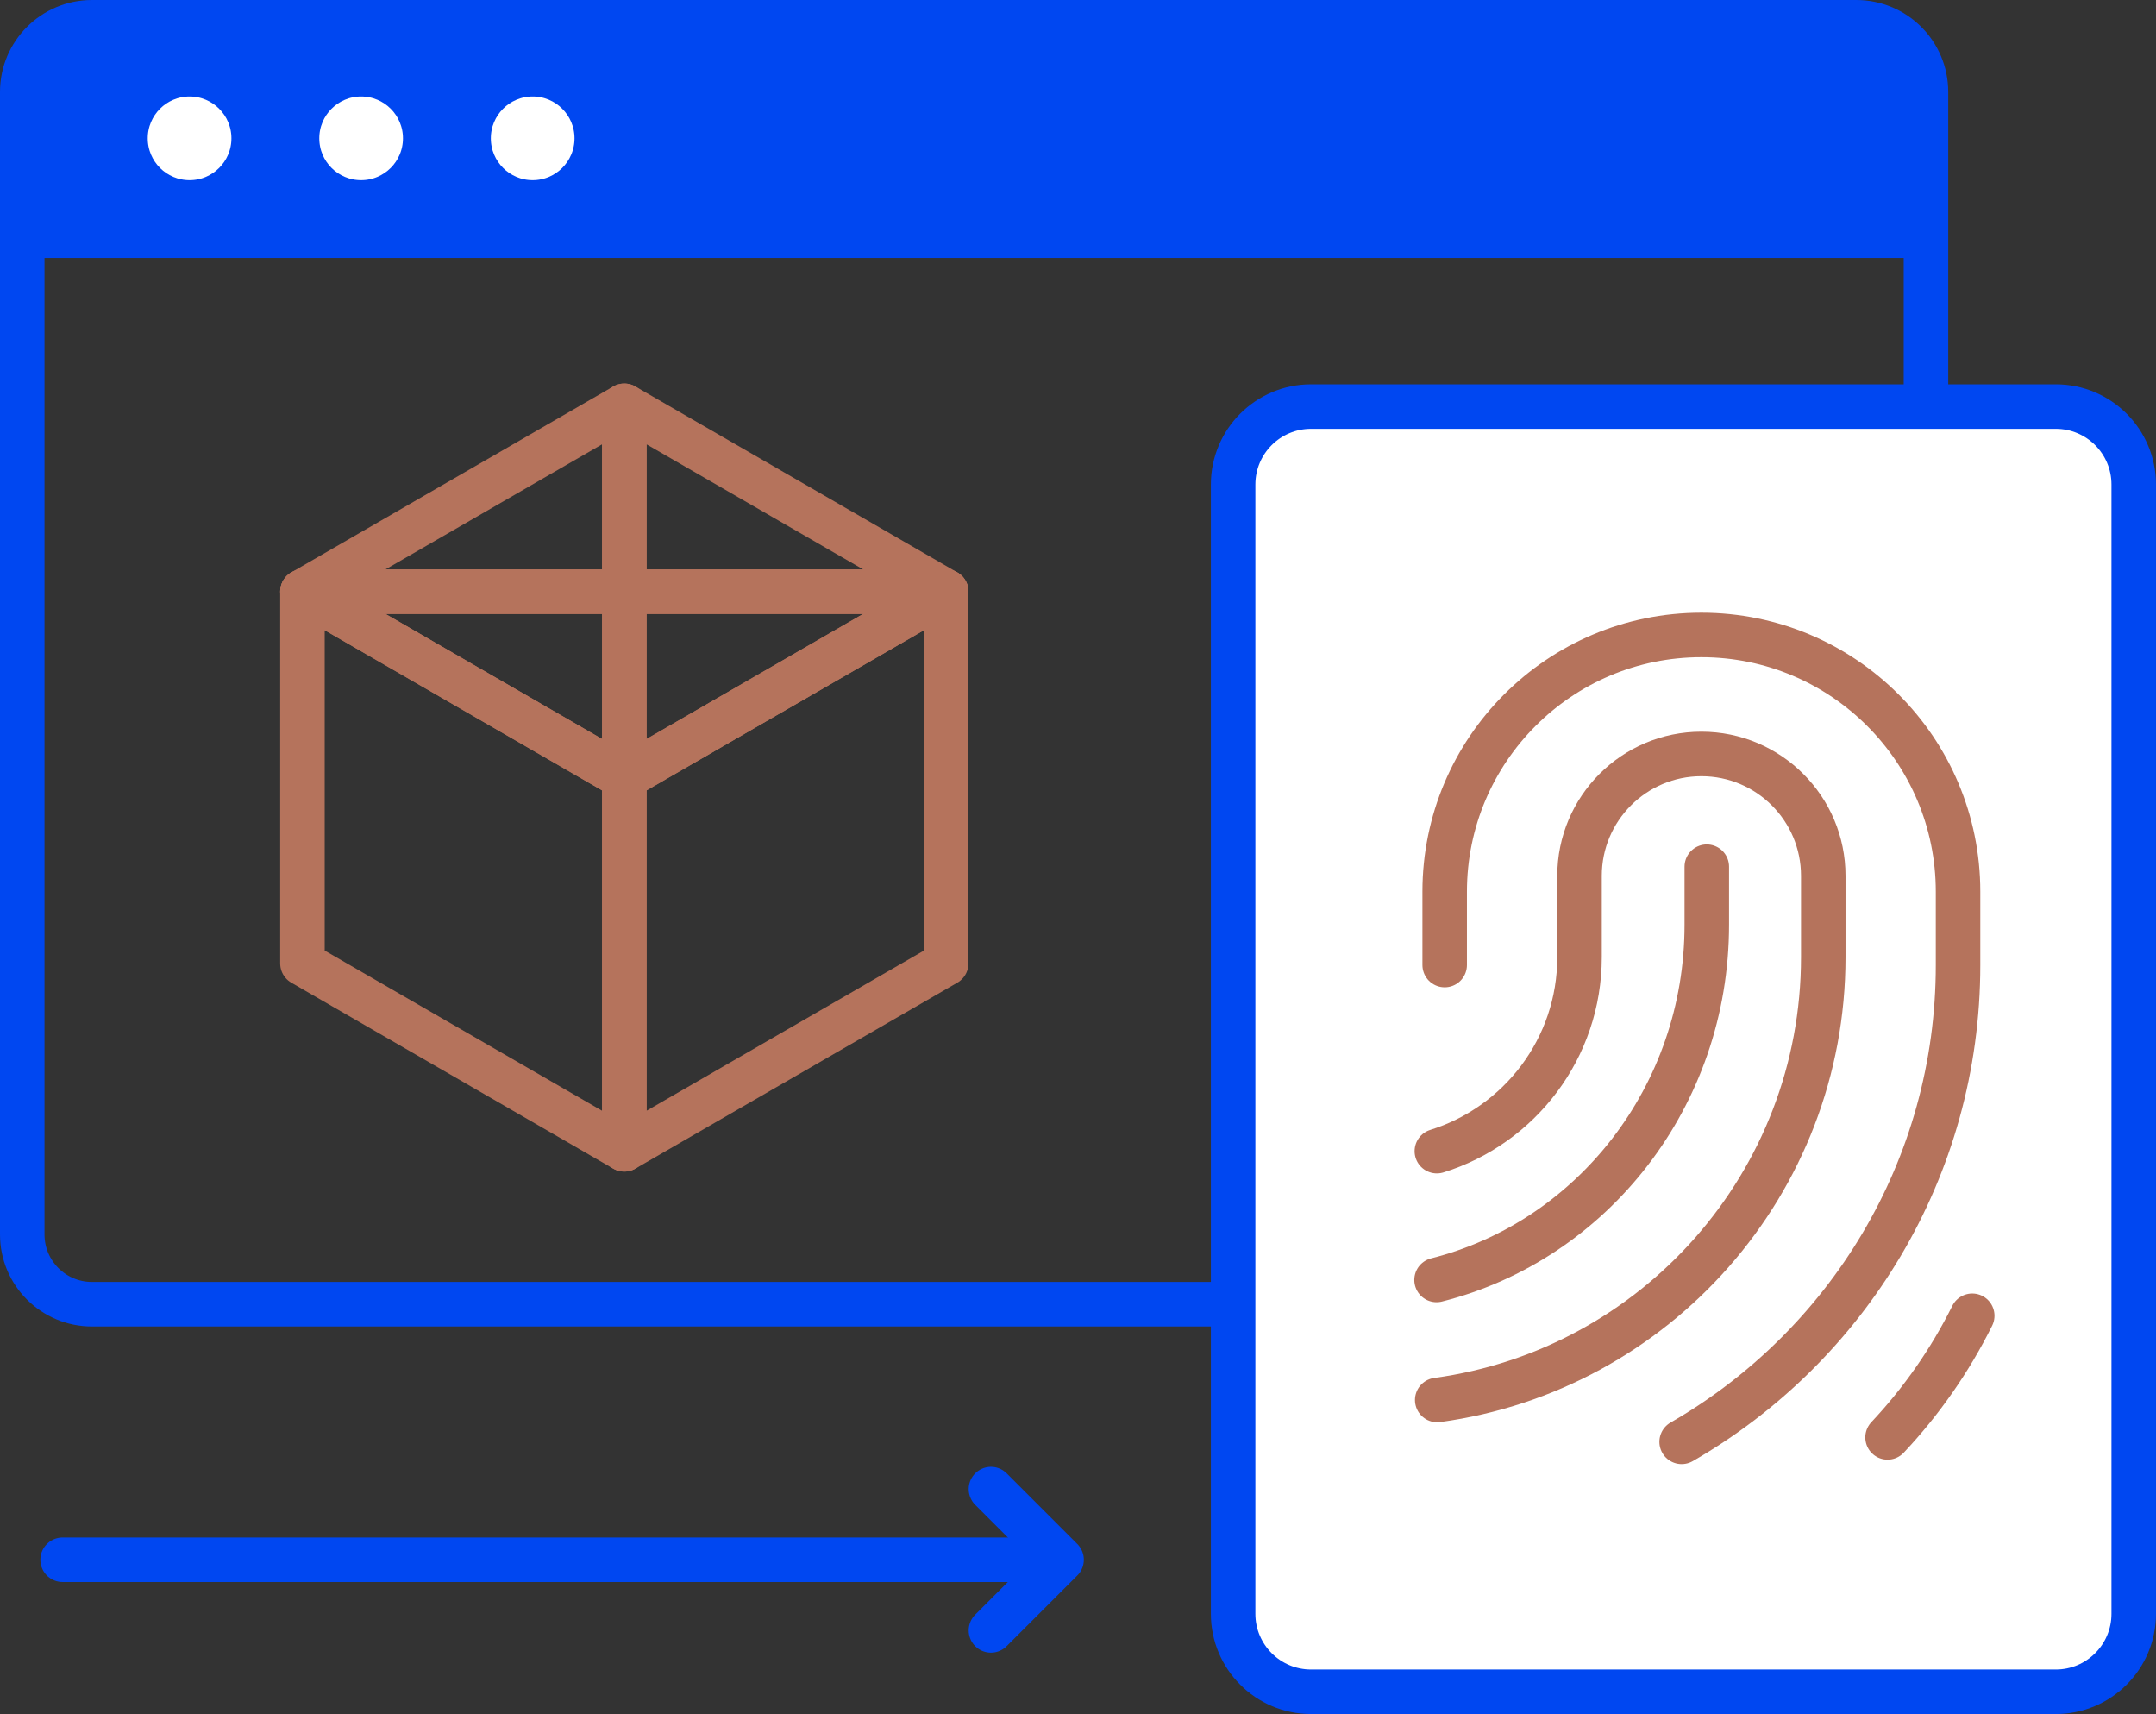
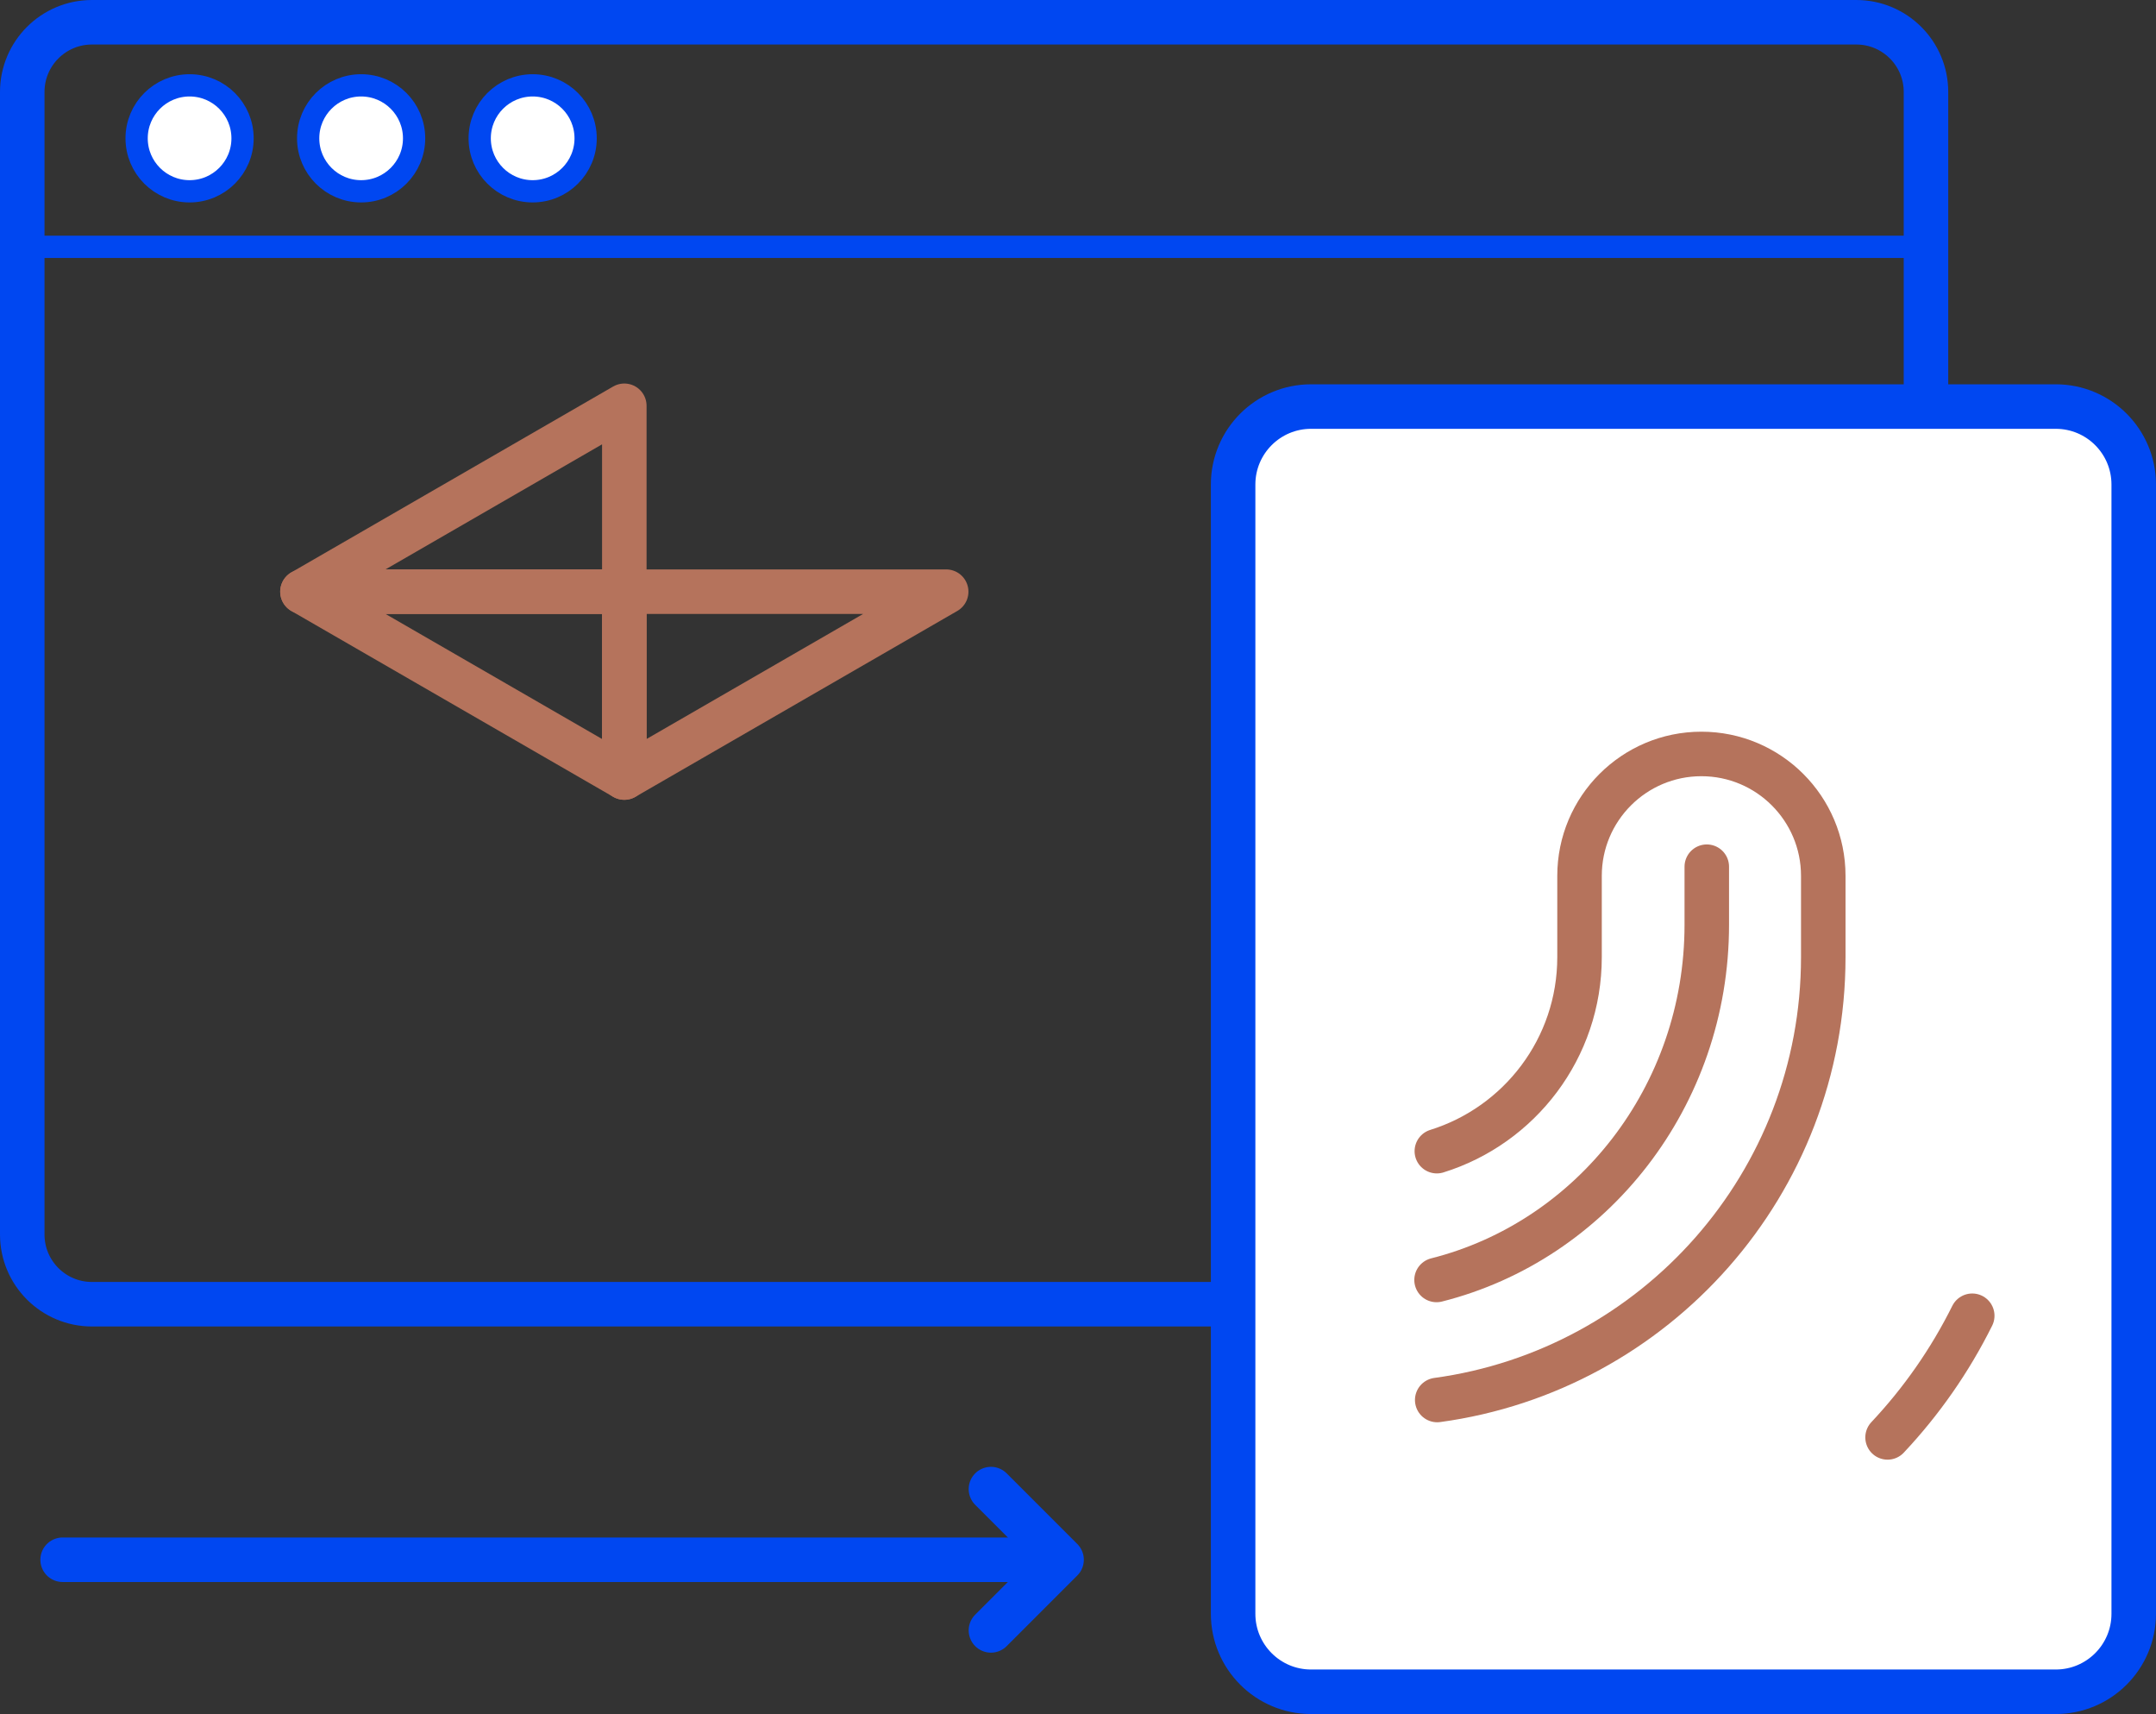
<svg xmlns="http://www.w3.org/2000/svg" version="1.1" id="Layer_1" x="0px" y="0px" viewBox="0 0 96.878 77" style="enable-background:new 0 0 96.878 77;" xml:space="preserve">
  <rect x="0" y="0" width="96.878" height="77" fill="#333333" stroke="none" />
  <style type="text/css">
	.st0{fill:#0047F1;}
	.st1{fill:none;stroke:#0047F1;stroke-width:2;stroke-linecap:round;stroke-linejoin:round;stroke-miterlimit:10;}
	.st2{fill:none;stroke:#0047F1;stroke-miterlimit:10;}
	.st3{fill:#FFFFFF;stroke:#0047F1;stroke-miterlimit:10;}
	.st4{fill:#FFFFFF;stroke:#0047F1;stroke-width:2;stroke-linecap:round;stroke-linejoin:round;stroke-miterlimit:10;}
	.st5{fill:none;stroke:#B5735C;stroke-width:2;stroke-linecap:round;stroke-linejoin:round;stroke-miterlimit:10;}
	.st6{fill:#FFFFFF;stroke:#B5735C;stroke-width:2;stroke-linecap:round;stroke-linejoin:round;stroke-miterlimit:10;}
	.st7{fill:#B5735C;}
	.st8{fill:#B5735C;stroke:#B5735C;stroke-width:2;stroke-miterlimit:10;}
	.st9{fill:#B5735C;stroke:#FFFFFF;stroke-width:2;stroke-linecap:round;stroke-linejoin:round;stroke-miterlimit:10;}
</style>
  <g>
-     <path class="st0" d="M83.076,1.151H4.384c-1.807,0-3.273,1.465-3.273,3.273v6.4h85.237V4.424   C86.349,2.616,84.883,1.151,83.076,1.151z" />
    <path class="st1" d="M4.132,58.59h79.278c1.73,0,3.132-1.402,3.132-3.132V4.132   C86.543,2.402,85.141,1,83.411,1H4.132C2.402,1,1,2.402,1,4.132v51.325   C1,57.188,2.402,58.59,4.132,58.59z" />
    <line class="st2" x1="1" y1="11.088" x2="86.264" y2="11.088" />
    <circle class="st3" cx="8.519" cy="6.214" r="2.38" />
    <circle class="st3" cx="16.227" cy="6.214" r="2.38" />
    <circle class="st3" cx="23.935" cy="6.214" r="2.38" />
    <path class="st4" d="M58.912,76h33.462c1.935,0,3.503-1.568,3.503-3.503V21.767   c0-1.935-1.568-3.503-3.503-3.503h-33.462c-1.935,0-3.503,1.568-3.503,3.503v50.73   C55.409,74.432,56.977,76,58.912,76z" />
    <g>
      <polyline class="st1" points="44.527,66.895 47.701,70.069 44.527,73.243   " />
      <line class="st1" x1="47.588" y1="70.069" x2="2.814" y2="70.069" />
    </g>
    <g>
      <path class="st5" d="M76.693,38.935v2.606c0,7.724-5.173,14.202-12.143,15.959" />
      <path class="st5" d="M64.58,62.893c9.796-1.334,17.347-9.733,17.347-19.896v-3.651    c0-3.023-2.453-5.476-5.476-5.476c-3.023,0-5.476,2.453-5.476,5.476v3.651    c0,4.096-2.697,7.561-6.412,8.717" />
-       <path class="st5" d="M75.563,64.773c7.415-4.265,12.42-12.251,12.42-21.42v-3.295    c0-6.369-5.165-11.534-11.534-11.534c-6.369,0-11.534,5.165-11.534,11.534v3.295" />
      <path class="st5" d="M84.816,64.573c1.521-1.618,2.805-3.455,3.805-5.465" />
    </g>
    <g>
-       <polygon class="st5" points="42.516,26.58 28.053,18.229 28.053,26.58   " />
      <polygon class="st5" points="28.053,18.229 13.59,26.58 28.053,26.58   " />
      <polygon class="st5" points="28.053,34.93 42.516,26.58 28.053,26.58   " />
      <polygon class="st5" points="28.053,26.58 13.59,26.58 28.053,34.93   " />
-       <polygon class="st5" points="13.59,26.58 13.59,43.28 28.053,51.631 28.053,34.93   " />
-       <polygon class="st5" points="28.053,34.93 28.053,51.631 42.516,43.28 42.516,26.58   " />
    </g>
  </g>
</svg>